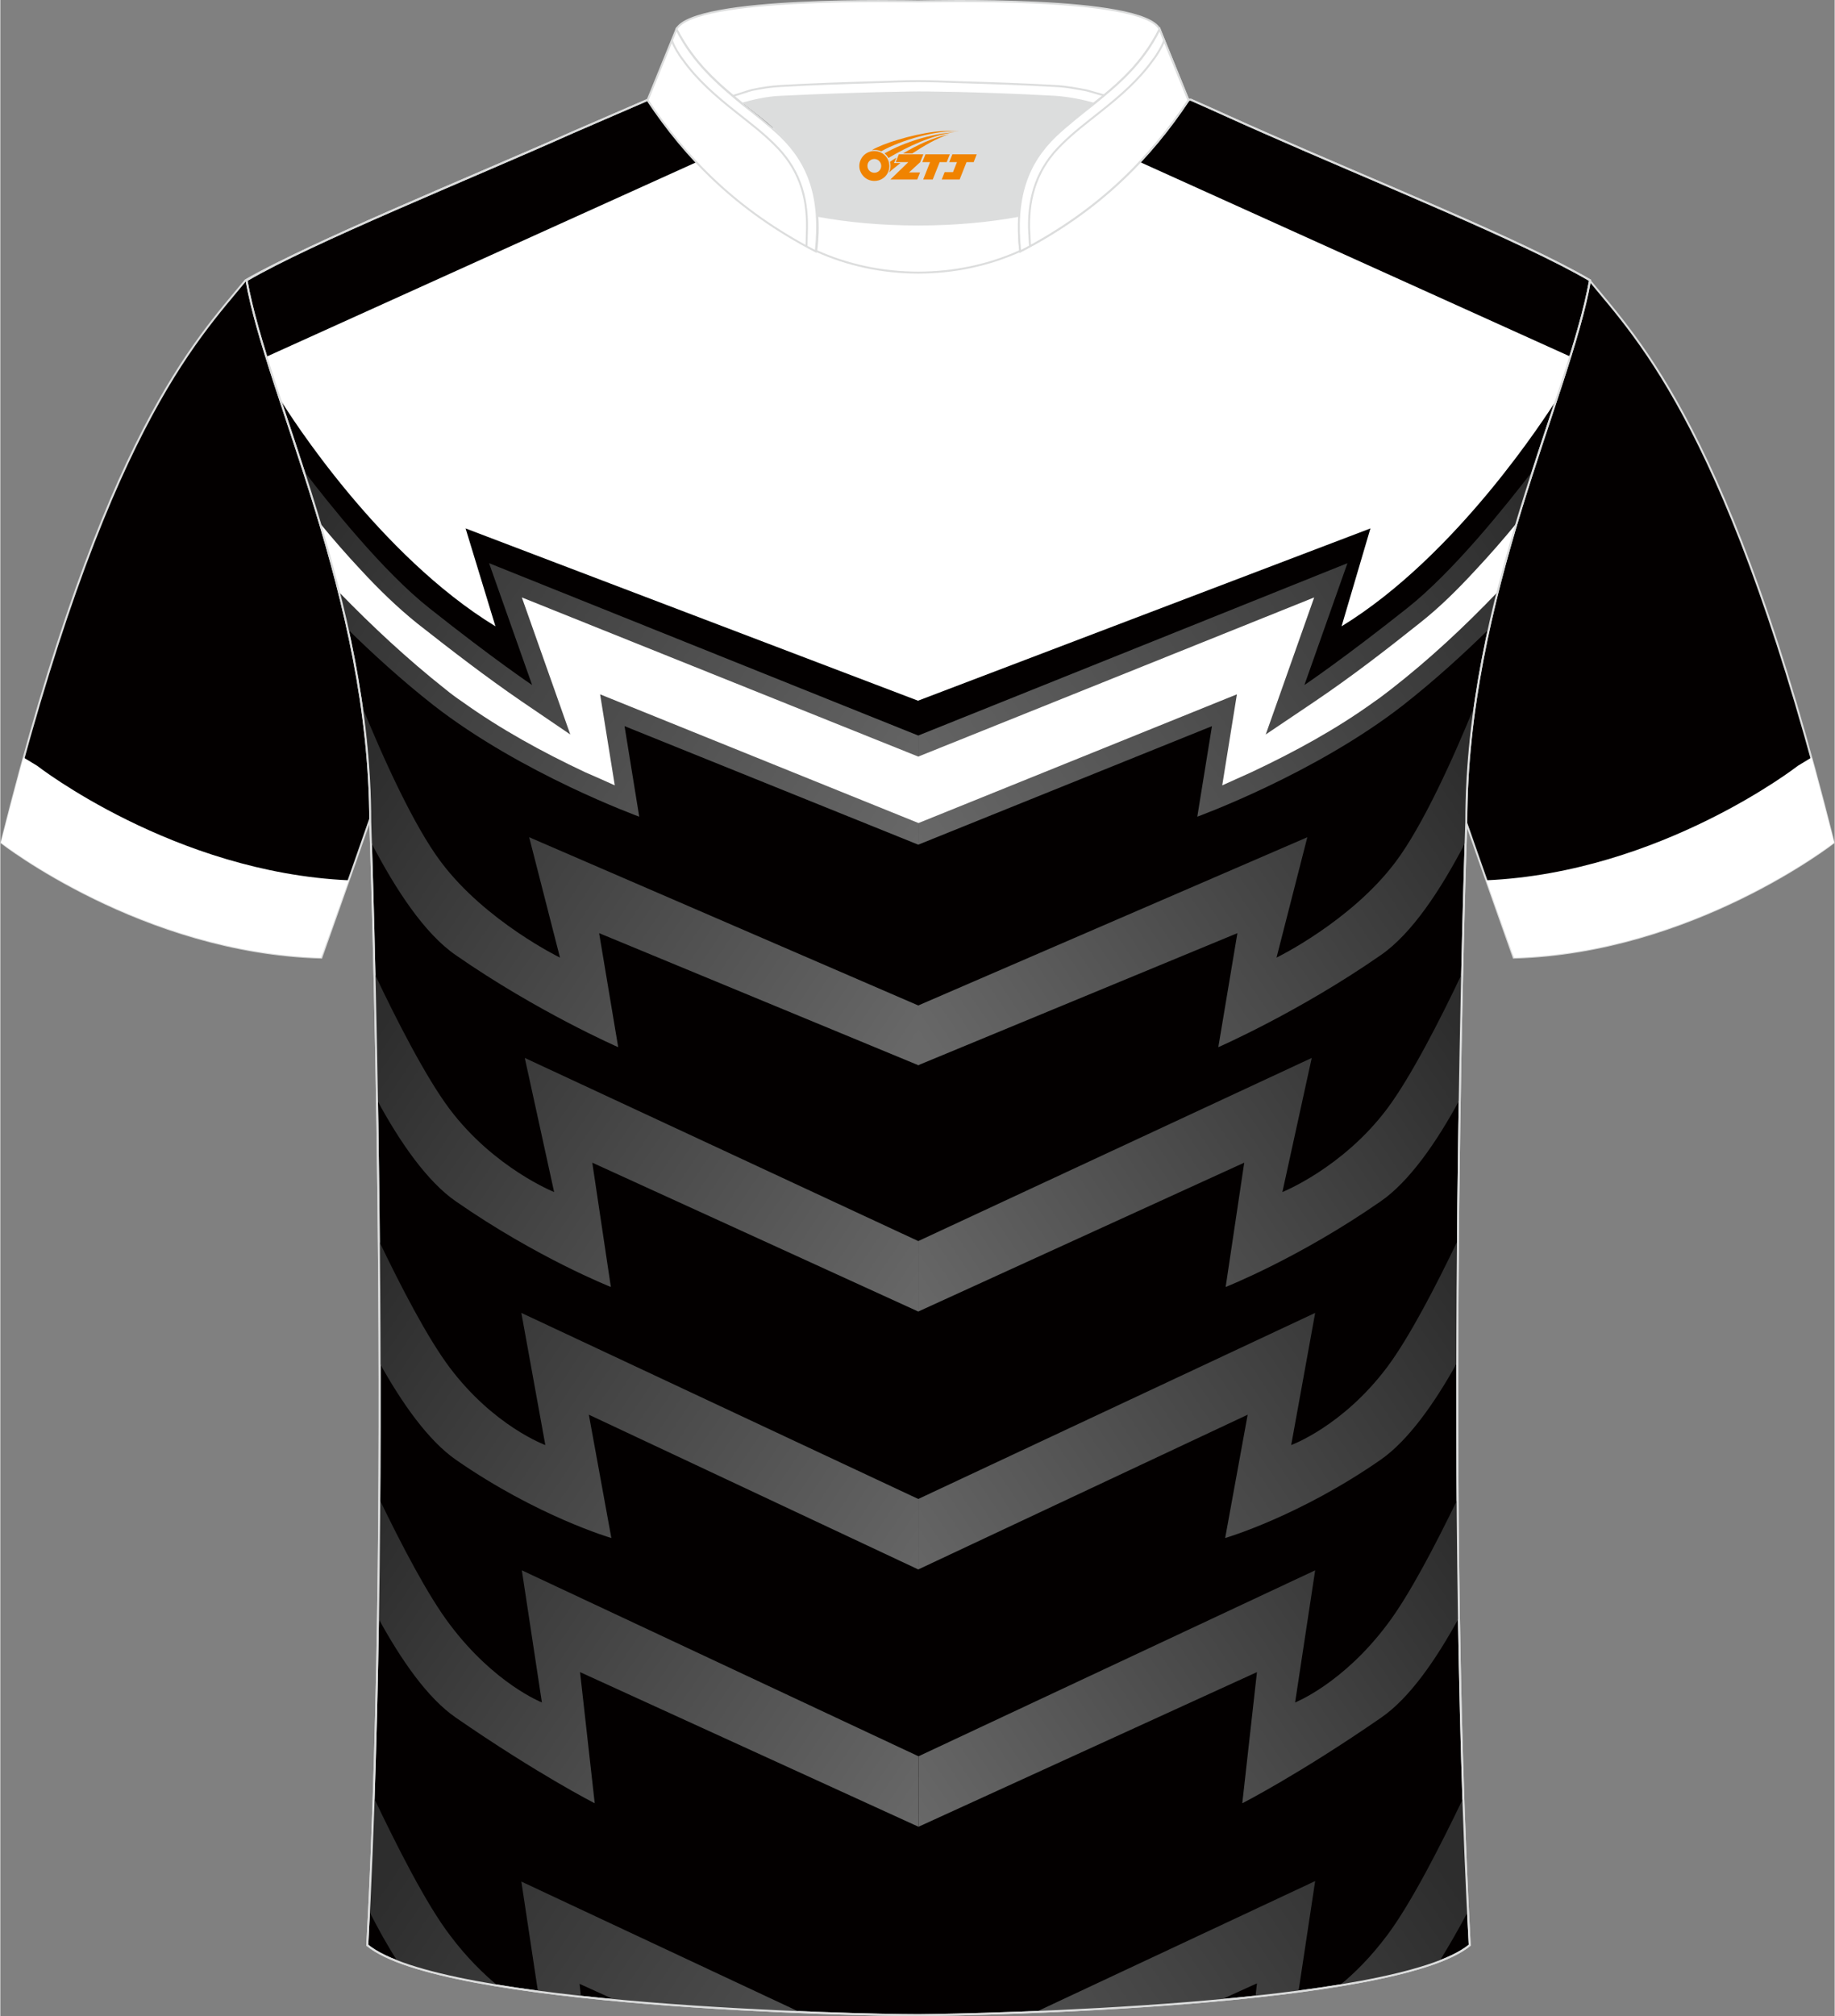
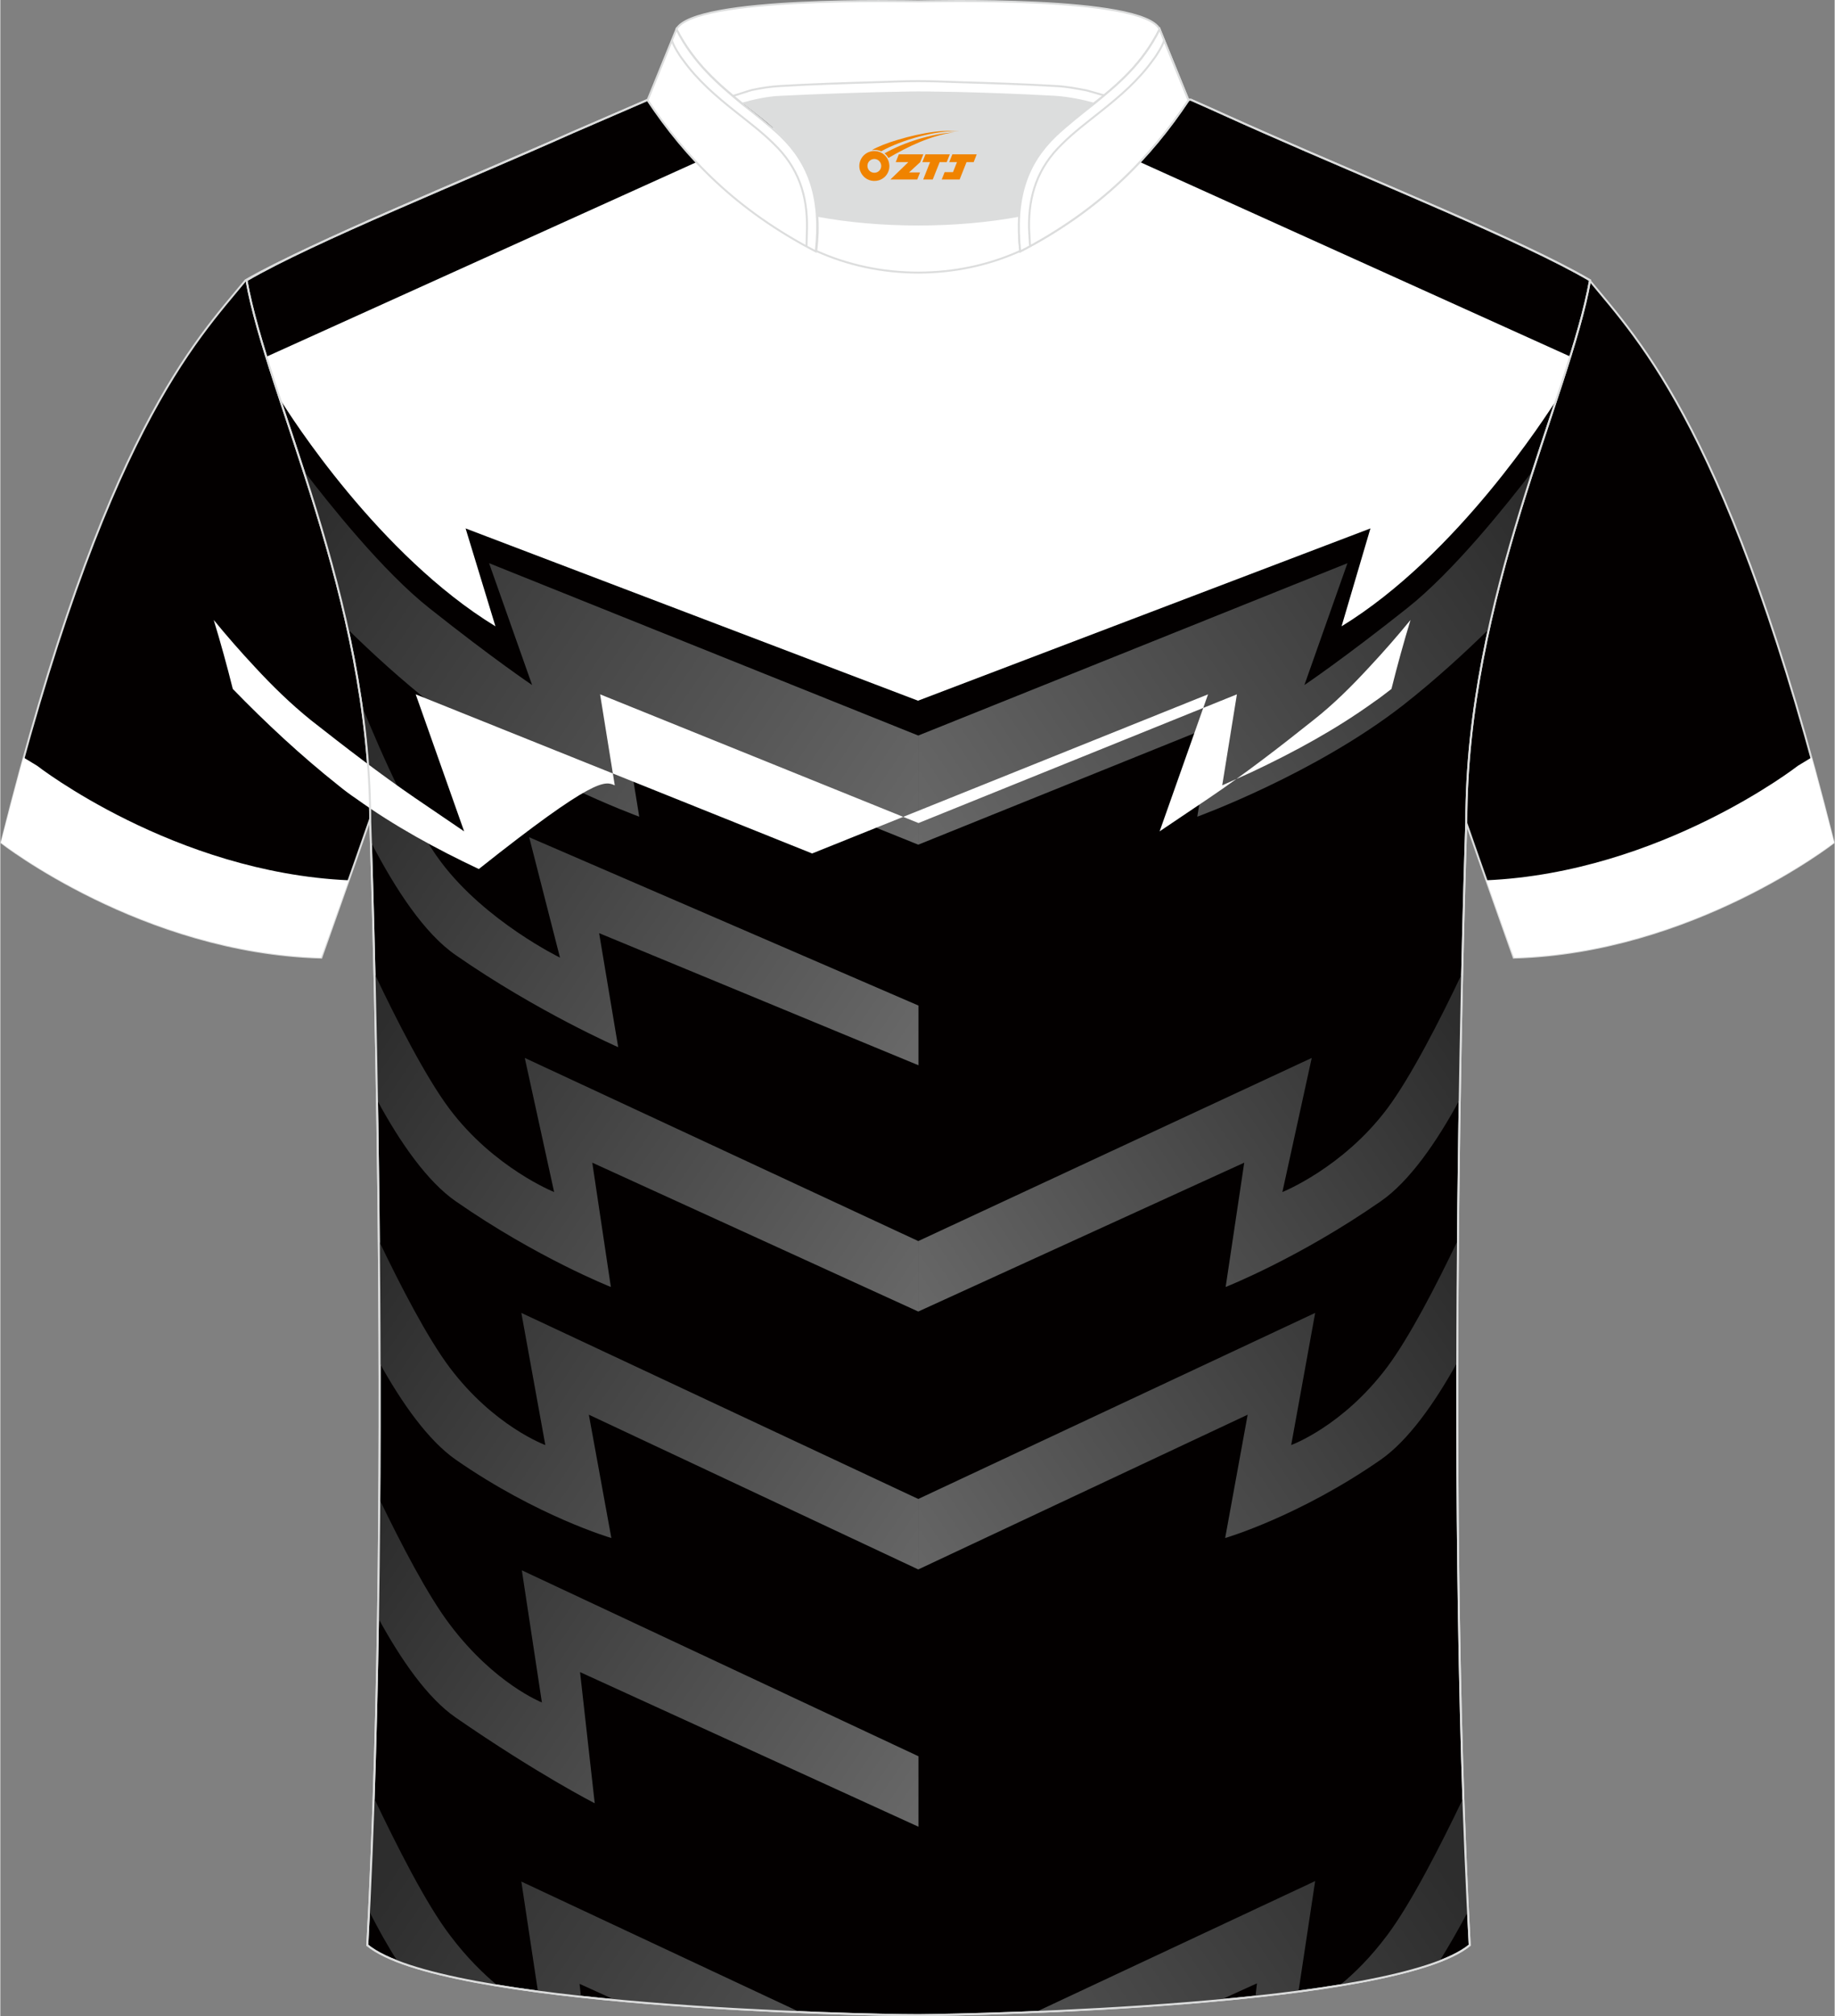
<svg xmlns="http://www.w3.org/2000/svg" version="1.1" id="图层_1" x="0px" y="0px" width="375.2px" height="412px" viewBox="0 0 375.05 411.98" enable-background="new 0 0 375.05 411.98" xml:space="preserve">
  <rect x="0" y="0" width="375.05" height="411.98" fill="#808080" stroke="none" />
  <path fill-rule="evenodd" clip-rule="evenodd" fill="#030000" stroke="#DCDDDD" stroke-width="0.4" stroke-miterlimit="22.927" d="  M324.93,57.28c10.1,12.3,29,31.2,49.9,114.9c0,0-28.8,22.5-65.4,23.5c0,0-7.1-20-9.8-27.8c-20.3-57.7-9.1-106.6-80.9-141.4  c-2.6-1.2-7.2-1.8-6.2-3.3c5.3-8,13-7.2,17.6-5.8c9.5,3.3,3.1-1.1,12.5,3C264.33,30.08,311.43,49.38,324.93,57.28z" />
  <path fill-rule="evenodd" clip-rule="evenodd" fill="#FFFFFF" d="M303.83,179.88c35.7-1.6,63.7-23.4,63.7-23.4l2.8-1.7  c1.5,5.5,3,11.3,4.6,17.4c0,0-28.8,22.5-65.4,23.5C309.43,195.68,306.63,187.78,303.83,179.88z" />
  <path fill-rule="evenodd" clip-rule="evenodd" fill="#030000" stroke="#DCDDDD" stroke-width="0.4" stroke-miterlimit="22.927" d="  M50.13,57.28c-10.1,12.3-29,31.2-49.9,114.9c0,0,28.8,22.5,65.4,23.5c0,0,7.1-20,9.8-27.8c20.3-57.7,9.1-106.6,80.9-141.4  c2.6-1.2,7.2-1.8,6.2-3.3c-5.3-8-13-7.2-17.6-5.8c-9.5,3.3-3.1-1.1-12.5,3C110.83,30.08,63.63,49.38,50.13,57.28z" />
  <path fill-rule="evenodd" clip-rule="evenodd" fill="#FFFFFF" d="M71.23,179.88c-35.7-1.6-63.7-23.4-63.7-23.4l-2.8-1.7  c-1.5,5.5-3,11.3-4.6,17.4c0,0,28.8,22.5,65.4,23.5C65.63,195.68,68.43,187.78,71.23,179.88z" />
  <path fill-rule="evenodd" clip-rule="evenodd" fill="#030000" stroke="#DCDDDD" stroke-width="0.4" stroke-miterlimit="22.927" d="  M187.93,411.78h-0.5c-11.8,0-97.3-1.8-112.4-14.3c5.3-97.5,0.6-229.5,0.6-229.5c0-46-21.1-86.9-25.3-110.7  c13.5-7.9,44.9-20.5,66.6-30.2c5.5-2.4,11.6-5,15.5-6.7c17.4-0.3,25.1,1.2,55.1,1.2h0.3c29.9,0,38.2-1.5,55.6-1.2  c3.9,1.7,9.5,4.3,15,6.7c21.7,9.6,53,22.2,66.6,30.2c-4.2,23.8-25.3,64.7-25.3,110.7c0,0-4.6,132,0.7,229.5  C285.23,409.98,199.73,411.68,187.93,411.78z" />
  <g>
    <path fill-rule="evenodd" clip-rule="evenodd" fill="#FFFFFF" d="M274.23,127.98c23.7-14.5,42-43.3,43.9-46.2c1-3.1,2-6,2.9-8.9   l-114-51.5c-5.3,0.1-11.6,0.2-19.2,0.2h-0.3c-7.7,0-13.9-0.1-19.2-0.2l-113.9,51.5c0.9,2.8,1.8,5.8,2.9,8.9   c1.8,3,20.1,31.7,43.9,46.2l-6.1-20l92.5,35.2l92.5-35.2L274.23,127.98z" />
    <linearGradient id="SVGID_1_" gradientUnits="userSpaceOnUse" x1="77.706" y1="1602.486" x2="181.151" y2="1672.261" gradientTransform="matrix(1 0 0 1 -0.027 -1290.025)">
      <stop offset="0" style="stop-color:#2D2D2D" />
      <stop offset="1" style="stop-color:#686868" />
    </linearGradient>
    <path fill-rule="evenodd" clip-rule="evenodd" fill="url(#SVGID_1_)" d="M121.53,368.48c0,0-11.6-5.9-28.4-17.5   c-5.8-4-11.2-11.8-15.9-20.4c0.1-8.1,0.2-16.2,0.3-24.2c4.4,9.1,9.9,19.7,14.4,25.6c9.1,12.1,18.8,15.9,18.8,15.9l-4.1-27l81.1,38   v14.4l-69.2-31.6L121.53,368.48z" />
    <linearGradient id="SVGID_2_" gradientUnits="userSpaceOnUse" x1="78.062" y1="1550.103" x2="185.797" y2="1622.772" gradientTransform="matrix(1 0 0 1 -0.027 -1290.025)">
      <stop offset="0" style="stop-color:#2D2D2D" />
      <stop offset="1" style="stop-color:#686868" />
    </linearGradient>
    <path fill-rule="evenodd" clip-rule="evenodd" fill="url(#SVGID_2_)" d="M124.93,314.28c0,0-15.1-4.4-31.8-16   c-5.6-3.9-11-11.5-15.6-19.8c0-8.6-0.1-16.9-0.1-24.9c4.4,9.2,9.9,19.8,14.4,25.8c9.1,12.1,19.6,15.9,19.6,15.9l-4.9-27   l81.15,38.02v14.4l-67.35-31.62L124.93,314.28z" />
    <linearGradient id="SVGID_3_" gradientUnits="userSpaceOnUse" x1="78.834" y1="1497.881" x2="182.1" y2="1567.535" gradientTransform="matrix(1 0 0 1 -0.027 -1290.025)">
      <stop offset="0" style="stop-color:#2D2D2D" />
      <stop offset="1" style="stop-color:#686868" />
    </linearGradient>
    <path fill-rule="evenodd" clip-rule="evenodd" fill="url(#SVGID_3_)" d="M124.83,262.98c0,0-15-5.9-31.7-17.5   c-5.8-4-11.4-12-16.1-20.7c-0.2-9.6-0.3-18.3-0.5-25.8c4.5,9.5,10.5,21.2,15.3,27.6c9.1,12.1,21.4,17,21.4,17l-6-27.4l80.45,37.42   V268l-66.65-30.42L124.83,262.98z" />
    <linearGradient id="SVGID_4_" gradientUnits="userSpaceOnUse" x1="75.107" y1="1446.147" x2="178.518" y2="1515.898" gradientTransform="matrix(1 0 0 1 -0.027 -1290.025)">
      <stop offset="0" style="stop-color:#2D2D2D" />
      <stop offset="1" style="stop-color:#686868" />
    </linearGradient>
    <path fill-rule="evenodd" clip-rule="evenodd" fill="url(#SVGID_4_)" d="M126.33,213.98c0,0-16.5-7.2-33.2-18.8   c-6.4-4.4-12.3-13.4-17.3-23c-0.1-2.8-0.1-4.3-0.1-4.3c0-8-0.6-15.8-1.7-23.4c4.1,10.1,10.5,24.3,16.1,31.7   c9.1,12.1,24.3,19.5,24.3,19.5l-6.3-24.6l79.6,34.4v12.2l-65.3-27L126.33,213.98z" />
    <linearGradient id="SVGID_5_" gradientUnits="userSpaceOnUse" x1="82.186" y1="1668.715" x2="209.125" y2="1754.336" gradientTransform="matrix(1 0 0 1 -0.027 -1290.025)">
      <stop offset="0" style="stop-color:#2D2D2D" />
      <stop offset="1" style="stop-color:#686868" />
    </linearGradient>
    <path fill-rule="evenodd" clip-rule="evenodd" fill="url(#SVGID_5_)" d="M81.23,400.78c-2.1-3.2-4-6.7-5.8-10.2   c0.4-7.6,0.7-15.3,1-23.1c4.6,9.6,10.6,21.6,15.6,28.1c3.3,4.4,6.8,7.8,9.7,10.2C93.43,404.38,86.33,402.78,81.23,400.78   L81.23,400.78z M109.93,406.98l-3.4-22.5l57,26.7c-11.1-0.5-24.5-1.2-37.6-2.4l-7.5-3.4l0.3,2.7   C115.83,407.68,112.83,407.28,109.93,406.98z" />
    <linearGradient id="SVGID_6_" gradientUnits="userSpaceOnUse" x1="67.053" y1="1389.29" x2="183.78" y2="1468.024" gradientTransform="matrix(1 0 0 1 -0.027 -1290.025)">
      <stop offset="0" style="stop-color:#2D2D2D" />
      <stop offset="1" style="stop-color:#686868" />
    </linearGradient>
    <path fill-rule="evenodd" clip-rule="evenodd" fill="url(#SVGID_6_)" d="M130.63,166.88c0,0-24-8.7-42.1-22.8   c-6.5-5.1-12.5-10.6-17.5-15.5c-2.5-11.5-5.8-22.4-9-32.4c5.3,6.9,16.2,20.6,25.7,28.1c13.1,10.4,21,15.7,21,15.7l-8.8-24.9   l87.75,35.22v22.3l-60.05-24.22L130.63,166.88z" />
    <linearGradient id="SVGID_7_" gradientUnits="userSpaceOnUse" x1="-65.621" y1="1602.514" x2="37.824" y2="1672.289" gradientTransform="matrix(-1 0 0 1 232.105 -1290.025)">
      <stop offset="0" style="stop-color:#2D2D2D" />
      <stop offset="1" style="stop-color:#686868" />
    </linearGradient>
-     <path fill-rule="evenodd" clip-rule="evenodd" fill="url(#SVGID_7_)" d="M253.93,368.48c0,0,11.6-5.9,28.4-17.5   c5.8-4,11.2-11.8,15.9-20.4c-0.1-8.1-0.2-16.2-0.3-24.2c-4.4,9.1-9.9,19.7-14.4,25.6c-9.1,12.1-18.8,15.9-18.8,15.9l4.1-27   l-81.1,38v14.4l69.2-31.6L253.93,368.48z" />
    <linearGradient id="SVGID_8_" gradientUnits="userSpaceOnUse" x1="-65.233" y1="1550.085" x2="42.502" y2="1622.753" gradientTransform="matrix(-1 0 0 1 232.105 -1290.025)">
      <stop offset="0" style="stop-color:#2D2D2D" />
      <stop offset="1" style="stop-color:#686868" />
    </linearGradient>
    <path fill-rule="evenodd" clip-rule="evenodd" fill="url(#SVGID_8_)" d="M250.43,314.28c0,0,15.1-4.4,31.8-16   c5.6-3.9,11-11.5,15.6-19.8c0-8.6,0.1-16.9,0.1-24.9c-4.4,9.2-9.9,19.8-14.4,25.8c-9.1,12.1-19.6,15.9-19.6,15.9l4.9-27   l-81.15,38.02v14.4l67.35-31.62L250.43,314.28z" />
    <linearGradient id="SVGID_9_" gradientUnits="userSpaceOnUse" x1="-64.462" y1="1497.863" x2="38.804" y2="1567.517" gradientTransform="matrix(-1 0 0 1 232.105 -1290.025)">
      <stop offset="0" style="stop-color:#2D2D2D" />
      <stop offset="1" style="stop-color:#686868" />
    </linearGradient>
    <path fill-rule="evenodd" clip-rule="evenodd" fill="url(#SVGID_9_)" d="M250.53,262.98c0,0,15-5.9,31.7-17.5   c5.8-4,11.4-12,16.1-20.7c0.2-9.6,0.3-18.3,0.5-25.8c-4.5,9.5-10.5,21.2-15.3,27.6c-9.1,12.1-21.4,17-21.4,17l6-27.4l-80.45,37.42   V268l66.65-30.42L250.53,262.98z" />
    <linearGradient id="SVGID_10_" gradientUnits="userSpaceOnUse" x1="-68.188" y1="1446.128" x2="35.222" y2="1515.879" gradientTransform="matrix(-1 0 0 1 232.105 -1290.025)">
      <stop offset="0" style="stop-color:#2D2D2D" />
      <stop offset="1" style="stop-color:#686868" />
    </linearGradient>
-     <path fill-rule="evenodd" clip-rule="evenodd" fill="url(#SVGID_10_)" d="M249.03,213.98c0,0,16.5-7.2,33.2-18.8   c6.4-4.4,12.3-13.4,17.3-23c0.1-2.8,0.1-4.3,0.1-4.3c0-8,0.6-15.8,1.7-23.4c-4.1,10.1-10.5,24.3-16.1,31.7   c-9.1,12.1-24.3,19.5-24.3,19.5l6.3-24.6l-79.6,34.4v12.2l65.3-27L249.03,213.98z" />
    <linearGradient id="SVGID_11_" gradientUnits="userSpaceOnUse" x1="-61.101" y1="1668.685" x2="65.837" y2="1754.306" gradientTransform="matrix(-1 0 0 1 232.105 -1290.025)">
      <stop offset="0" style="stop-color:#2D2D2D" />
      <stop offset="1" style="stop-color:#686868" />
    </linearGradient>
    <path fill-rule="evenodd" clip-rule="evenodd" fill="url(#SVGID_11_)" d="M294.23,400.78c-5.1,2-12.3,3.6-20.4,4.9   c3-2.4,6.4-5.8,9.7-10.2c4.9-6.5,11-18.5,15.6-28.1c0.3,7.8,0.6,15.6,1,23.1C298.23,394.08,296.23,397.58,294.23,400.78   L294.23,400.78z M256.63,407.98l0.3-2.7l-7.5,3.4c-13.1,1.2-26.5,2-37.6,2.4l57-26.7l-3.4,22.5   C262.53,407.28,259.53,407.68,256.63,407.98z" />
    <linearGradient id="SVGID_12_" gradientUnits="userSpaceOnUse" x1="-76.243" y1="1389.272" x2="40.485" y2="1468.005" gradientTransform="matrix(-1 0 0 1 232.105 -1290.025)">
      <stop offset="0" style="stop-color:#2D2D2D" />
      <stop offset="1" style="stop-color:#686868" />
    </linearGradient>
    <path fill-rule="evenodd" clip-rule="evenodd" fill="url(#SVGID_12_)" d="M244.73,166.88c0,0,24-8.7,42.1-22.8   c6.5-5.1,12.5-10.6,17.5-15.5c2.5-11.5,5.8-22.4,9-32.4c-5.3,6.9-16.2,20.6-25.7,28.1c-13.1,10.4-21,15.7-21,15.7l8.8-24.9   l-87.75,35.22v22.3l60.05-24.22L244.73,166.88z" />
-     <path fill-rule="evenodd" clip-rule="evenodd" fill="#FFFFFF" d="M125.63,160.48l-3-18.6l65.1,26.3l65.1-26.3l-3,18.6   c2-0.9,4-1.8,6-2.7c8.7-4.1,17.2-8.7,25.1-14.4c1.2-0.8,2.3-1.7,3.5-2.6c7.7-6,14.9-12.7,21.7-19.8c1.2-4.8,2.5-9.5,3.9-14.1   c-2.7,3.3-5.5,6.5-8.4,9.6c-3.6,3.9-7.3,7.6-11.5,10.9c-6.9,5.5-13.9,10.9-21.3,15.9l-10.1,6.8l9.9-28l-80.95,32.52l-81.05-32.52   l9.9,28l-10-6.8c-7.3-5-14.3-10.4-21.3-15.9c-4.1-3.3-7.9-7-11.5-10.9c-2.9-3.1-5.7-6.3-8.4-9.6c1.4,4.6,2.7,9.3,3.9,14.1   c6.8,7,14,13.7,21.7,19.8c1.1,0.9,2.3,1.8,3.5,2.6c7.8,5.6,16.4,10.3,25.1,14.4C121.63,158.68,123.63,159.58,125.63,160.48z" />
+     <path fill-rule="evenodd" clip-rule="evenodd" fill="#FFFFFF" d="M125.63,160.48l-3-18.6l65.1,26.3l65.1-26.3l-3,18.6   c2-0.9,4-1.8,6-2.7c8.7-4.1,17.2-8.7,25.1-14.4c1.2-0.8,2.3-1.7,3.5-2.6c1.2-4.8,2.5-9.5,3.9-14.1   c-2.7,3.3-5.5,6.5-8.4,9.6c-3.6,3.9-7.3,7.6-11.5,10.9c-6.9,5.5-13.9,10.9-21.3,15.9l-10.1,6.8l9.9-28l-80.95,32.52l-81.05-32.52   l9.9,28l-10-6.8c-7.3-5-14.3-10.4-21.3-15.9c-4.1-3.3-7.9-7-11.5-10.9c-2.9-3.1-5.7-6.3-8.4-9.6c1.4,4.6,2.7,9.3,3.9,14.1   c6.8,7,14,13.7,21.7,19.8c1.1,0.9,2.3,1.8,3.5,2.6c7.8,5.6,16.4,10.3,25.1,14.4C121.63,158.68,123.63,159.58,125.63,160.48z" />
  </g>
  <path fill-rule="evenodd" clip-rule="evenodd" fill="#FFFFFF" stroke="#DCDDDD" stroke-width="0.4" stroke-miterlimit="22.927" d="  M237.03,5.98l5.9,14.5c-7.8,11.7-18,22.4-34.4,30.9c-1.2-11,1.4-18,7.2-23.6c2.1-2,5.5-4.7,7.8-6.5  C228.43,17.28,233.53,13.08,237.03,5.98z" />
  <path fill="none" stroke="#DCDDDD" stroke-width="0.4" stroke-miterlimit="22.927" d="M132.43,20.38c17.4-0.3,25.1,1.2,55.1,1.2  h0.3c29.9,0,38.2-1.5,55.6-1.2c3.9,1.7,9.5,4.3,15,6.7c21.7,9.6,53,22.2,66.6,30.2c-4.2,23.8-25.3,64.7-25.3,110.7  c0,0-4.6,132,0.7,229.5c-15.2,12.5-100.7,14.2-112.5,14.3h-0.5c-11.8,0-97.3-1.8-112.4-14.3c5.3-97.5,0.6-229.5,0.6-229.5  c0-46-21.1-86.9-25.3-110.7c13.5-7.9,44.9-20.5,66.6-30.2C122.43,24.68,128.53,22.08,132.43,20.38" />
  <path fill-rule="evenodd" clip-rule="evenodd" fill="#DCDDDD" d="M166.94,44.1c12.8,2.4,28.5,2.4,41.3,0c0.4-7.1,3-12.1,7.4-16.4  c2.1-2,5.5-4.7,7.8-6.5c0.7-0.5,1.4-1.1,2.1-1.7c-0.3-0.1-3.2-0.9-3.5-1c-2.1-0.5-4.2-0.8-6.3-1c-6.7-0.4-13.4-0.6-20.2-0.8  c-2.7-0.1-5.4-0.2-8-0.2c-2.7,0-5.4,0.1-8,0.2c-6.7,0.2-13.4,0.4-20.2,0.8c-1.9,0.1-3.8,0.4-5.7,0.8c-0.5,0.1-3.4,1.1-3.9,1.2  c0.7,0.5,1.3,1.1,2,1.6c2.6,2,5.5,4.2,7.8,6.5C163.94,32,166.54,37.1,166.94,44.1z" />
  <path fill-rule="evenodd" clip-rule="evenodd" fill="#FFFFFF" stroke="#DCDDDD" stroke-width="0.4" stroke-miterlimit="22.927" d="  M138.23,5.98c3.5-6.8,47.3-5.7,49.4-5.7s46-1.2,49.4,5.7c-3.6,7.1-8.6,11.4-13.5,15.2c-2.1-0.6-5-1.2-7.8-1.4  c-16.3-0.9-28.1-0.9-28.1-0.9s-11.8,0.1-28.1,0.9c-2.8,0.1-5.7,0.8-7.8,1.4C146.93,17.28,141.83,12.98,138.23,5.98z" />
  <path fill="none" stroke="#DCDDDD" stroke-width="0.4" stroke-miterlimit="22.927" d="M149.83,19.58c0.5-0.1,3.4-1.1,3.9-1.2  c1.9-0.4,3.8-0.7,5.7-0.8c6.7-0.4,13.4-0.6,20.2-0.8c2.7-0.1,5.4-0.2,8-0.2c2.7,0,5.4,0.1,8,0.2c6.7,0.2,13.4,0.4,20.2,0.8  c2.1,0.1,4.2,0.5,6.3,0.9c0.3,0.1,3.2,0.9,3.5,1" />
  <path fill-rule="evenodd" clip-rule="evenodd" fill="#FFFFFF" stroke="#DCDDDD" stroke-width="0.4" stroke-miterlimit="22.927" d="  M138.23,5.98l-5.9,14.5c7.8,11.7,18,22.4,34.4,30.9c1.2-11-1.4-18-7.2-23.6c-2.1-2-5.5-4.7-7.8-6.5  C146.93,17.28,141.83,13.08,138.23,5.98z" />
  <path fill-rule="evenodd" clip-rule="evenodd" fill="#FFFFFF" stroke="#DCDDDD" stroke-width="0.4" stroke-miterlimit="22.927" d="  M166.83,51.28c0.3-2.6,0.4-5,0.2-7.2c12.8,2.4,28.5,2.4,41.3,0c-0.1,2.2-0.1,4.6,0.2,7.2C195.53,57.18,179.83,57.18,166.83,51.28z" />
  <path fill-rule="evenodd" clip-rule="evenodd" fill="#FFFFFF" stroke="#DCDDDD" stroke-width="0.4" stroke-miterlimit="22.927" d="  M237.03,5.98l5.9,14.5c-7.8,11.7-18,22.4-34.4,30.9c-1.2-11,1.4-18,7.2-23.6c2.1-2,5.5-4.7,7.8-6.5  C228.43,17.28,233.53,13.08,237.03,5.98z" />
  <path fill="none" stroke="#DCDDDD" stroke-width="0.4" stroke-miterlimit="22.927" d="M210.53,50.28c0-0.5-0.2-3.2-0.2-3.7  c-0.1-6.6,1.7-12.3,6.8-17.2c2.3-2.3,5.1-4.4,7.6-6.4c4.3-3.4,8-6.6,11-10.8c0.6-0.7,2-3,2.2-3.9" />
  <path fill="none" stroke="#DCDDDD" stroke-width="0.4" stroke-miterlimit="22.927" d="M164.83,50.28c0-0.5,0.1-3.2,0.1-3.7  c0.1-6.6-1.7-12.3-6.8-17.2c-2.3-2.3-5.1-4.4-7.6-6.4c-4.3-3.4-8-6.6-11-10.8c-0.6-0.7-2-3-2.2-3.9" />
  <g id="图层_x0020_1">
    <path fill="#F08300" d="M175.81,34.94c0.416,1.136,1.472,1.984,2.752,2.032c0.144,0,0.304,0,0.448-0.016h0.016   c0.016,0,0.064,0,0.128-0.016c0.032,0,0.048-0.016,0.08-0.016c0.064-0.016,0.144-0.032,0.224-0.048c0.016,0,0.016,0,0.032,0   c0.192-0.048,0.4-0.112,0.576-0.208c0.192-0.096,0.4-0.224,0.608-0.384c0.672-0.56,1.104-1.408,1.104-2.352   c0-0.224-0.032-0.448-0.08-0.672l0,0C181.65,33.06,181.6,32.89,181.52,32.71C181.05,31.62,179.97,30.86,178.7,30.86C177.01,30.86,175.63,32.23,175.63,33.93C175.63,34.28,175.69,34.62,175.81,34.94L175.81,34.94L175.81,34.94z M180.11,33.96L180.11,33.96C180.08,34.74,179.42,35.34,178.64,35.3C177.85,35.27,177.26,34.62,177.29,33.83c0.032-0.784,0.688-1.376,1.472-1.344   C179.53,32.52,180.14,33.19,180.11,33.96L180.11,33.96z" />
    <polygon fill="#F08300" points="194.14,31.54 ,193.5,33.13 ,192.06,33.13 ,190.64,36.68 ,188.69,36.68 ,190.09,33.13 ,188.51,33.13    ,189.15,31.54" />
    <path fill="#F08300" d="M196.11,26.81c-1.008-0.096-3.024-0.144-5.056,0.112c-2.416,0.304-5.152,0.912-7.616,1.664   C181.39,29.19,179.52,29.91,178.17,30.68C178.37,30.65,178.56,30.63,178.75,30.63c0.48,0,0.944,0.112,1.36,0.288   C184.21,28.6,191.41,26.55,196.11,26.81L196.11,26.81L196.11,26.81z" />
    <path fill="#F08300" d="M181.58,32.28c4-2.368,8.88-4.672,13.488-5.248c-4.608,0.288-10.224,2-14.288,4.304   C181.1,31.59,181.37,31.91,181.58,32.28C181.58,32.28,181.58,32.28,181.58,32.28z" />
    <polygon fill="#F08300" points="199.63,31.54 ,199.01,33.13 ,197.55,33.13 ,196.14,36.68 ,195.68,36.68 ,194.17,36.68 ,192.48,36.68    ,193.07,35.18 ,194.78,35.18 ,195.6,33.13 ,194.01,33.13 ,194.65,31.54" />
    <polygon fill="#F08300" points="188.72,31.54 ,188.08,33.13 ,185.79,35.24 ,188.05,35.24 ,187.47,36.68 ,181.98,36.68 ,185.65,33.13    ,183.07,33.13 ,183.71,31.54" />
-     <path fill="#F08300" d="M194,27.4c-3.376,0.752-6.464,2.192-9.424,3.952h1.888C188.89,29.78,191.23,28.35,194,27.4z    M183.2,32.22C182.57,32.6,182.51,32.65,181.9,33.06c0.064,0.256,0.112,0.544,0.112,0.816c0,0.496-0.112,0.976-0.32,1.392   c0.176-0.16,0.32-0.304,0.432-0.4c0.272-0.24,0.768-0.64,1.6-1.296l0.32-0.256H182.72l0,0L183.2,32.22L183.2,32.22L183.2,32.22z" />
  </g>
</svg>